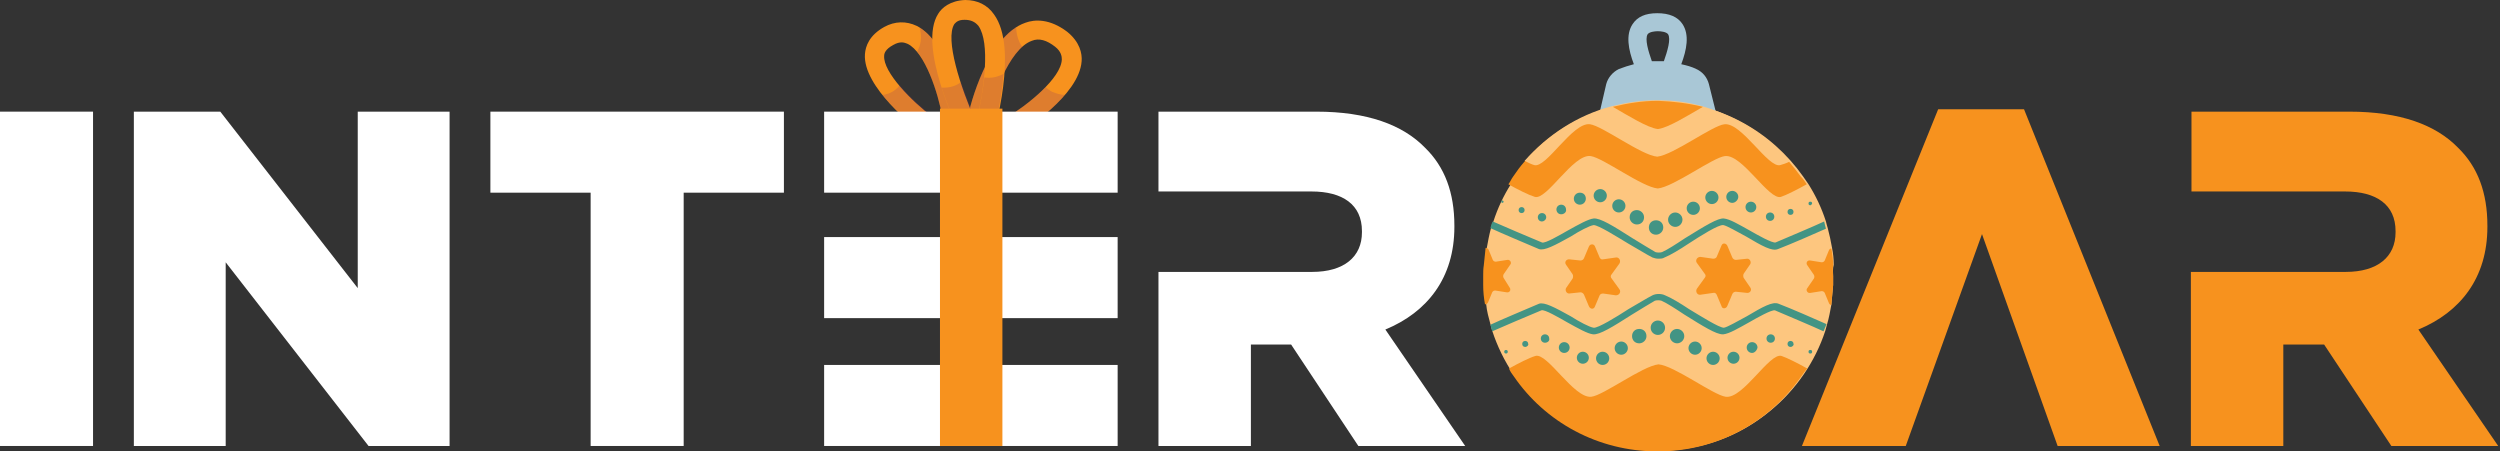
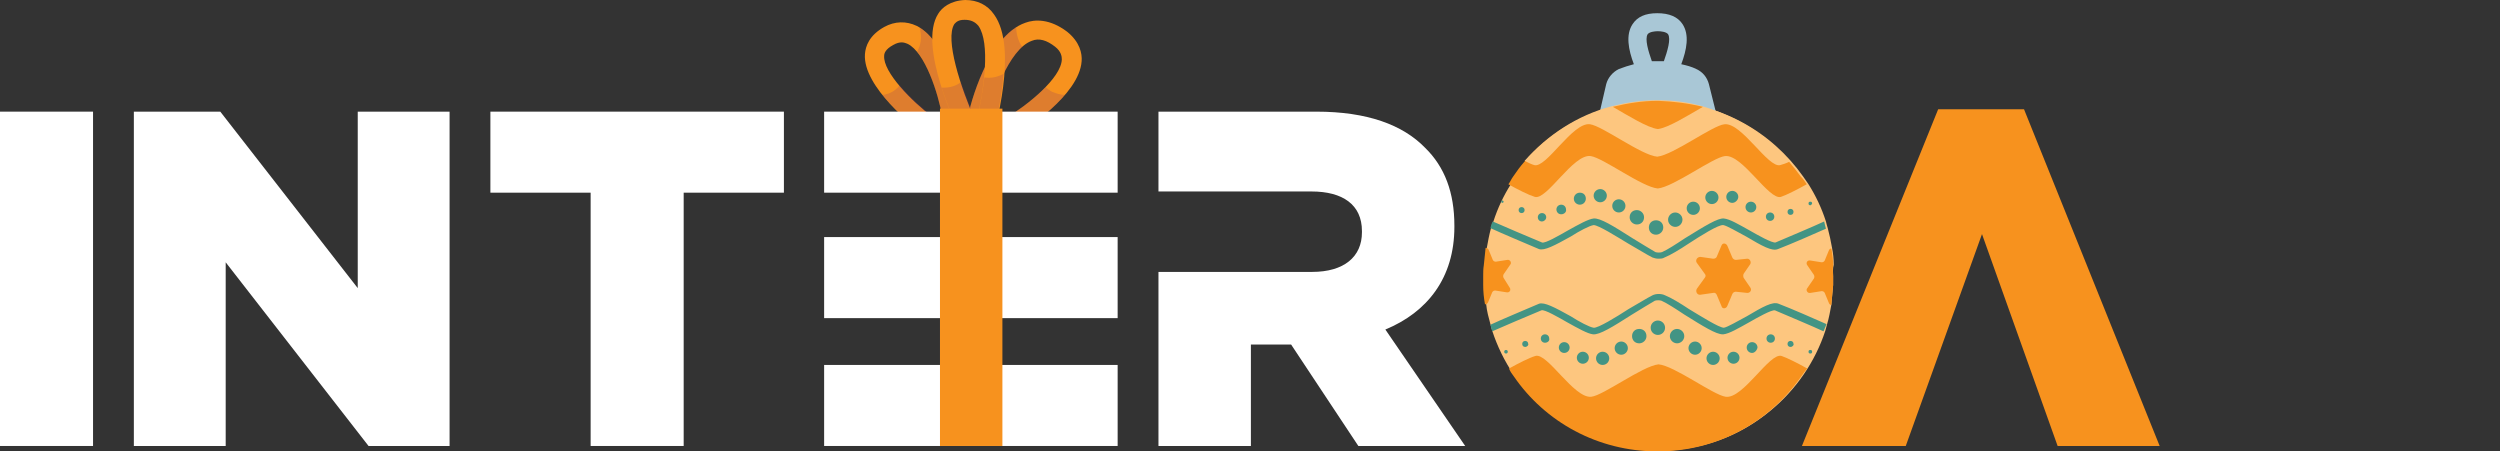
<svg xmlns="http://www.w3.org/2000/svg" version="1.1" x="0px" y="0px" viewBox="0 0 416.5 75.2" style="enable-background:new 0 0 416.5 75.2;" xml:space="preserve">
  <rect x="0" y="0" width="416.5" height="75.2" fill="#333333" stroke="none" />
  <style type="text/css">
	.st0{fill:#004071;}
	.st1{fill:#F7921E;}
	.st2{opacity:0.2;}
	.st3{fill:#782870;}
	.st4{fill:#FDC67F;}
	.st5{fill:#A9C7D6;}
	.st6{fill:#439484;}
	.st7{fill:#FEC055;}
	.st8{fill:#FCB245;}
	.st9{fill:#FFFFFF;}
	.st10{fill:#F36E3A;}
	.st11{fill:#76CABD;}
	.st12{fill:#D15D35;}
	.st13{fill:#38A047;}
	.st14{fill:#287038;}
	.st15{fill:#734618;}
	.st16{fill:#FCB451;}
	.st17{clip-path:url(#SVGID_00000081623358561573784160000005840510770259940795_);}
	.st18{fill:#F58123;}
	.st19{clip-path:url(#SVGID_00000042717723398181025790000001928491650766949291_);}
	.st20{fill:#808285;}
	.st21{fill:#B6ACBD;}
	.st22{fill:#C6BECB;}
	.st23{fill:#E47225;}
	.st24{fill:#E9B49D;}
	.st25{fill:#E7A58D;}
	.st26{fill:#E5EEF5;}
	.st27{fill:#CDDEE7;}
	.st28{fill:#E9E6E9;}
	.st29{fill:#A2DDF2;}
	.st30{fill:#2FB77E;}
	.st31{fill:#403A49;}
	.st32{fill:#525A6D;}
	.st33{fill:#EFDB54;}
	.st34{fill:#7ED3F4;}
	.st35{fill:#138A72;}
	.st36{fill:#EED245;}
	.st37{fill:#D84930;}
	.st38{fill:#6F3B3E;}
	.st39{fill:#884A4C;}
	.st40{fill:#FAA62A;}
	.st41{fill:#ECC65A;}
	.st42{fill:#F2B677;}
	.st43{fill:#FEF0EF;}
	.st44{fill:#FED2A6;}
	.st45{fill:#C6CCC9;}
	.st46{fill:#B1BABF;}
	.st47{fill:#2C89B9;}
	.st48{fill:#005687;}
	.st49{fill:#006E9F;}
	.st50{fill:#4DA8D4;}
	.st51{fill:#A9DAF4;}
	.st52{fill:#6DBCE3;}
	.st53{fill:#8BCAEB;}
	.st54{fill:#C7EAFB;}
	.st55{fill:#B9B4BD;}
	.st56{fill:#98929D;}
	.st57{fill:#D8D7DA;}
	.st58{fill:#6E6975;}
	.st59{fill:none;}
	.st60{fill:#BC354C;}
	.st61{fill:#EF3853;}
	.st62{fill:#F0535B;}
	.st63{fill:#212325;}
	.st64{fill:#3E4041;}
	.st65{fill-rule:evenodd;clip-rule:evenodd;fill:#F2B677;}
	.st66{fill-rule:evenodd;clip-rule:evenodd;fill:#F4DCC6;}
	.st67{fill-rule:evenodd;clip-rule:evenodd;fill:#F7921E;}
	.st68{fill-rule:evenodd;clip-rule:evenodd;fill:#E47225;}
	.st69{fill-rule:evenodd;clip-rule:evenodd;fill:#004071;}
	.st70{clip-path:url(#SVGID_00000151528652874335759610000002134064953206862480_);}
	.st71{clip-path:url(#SVGID_00000165927124594333876770000007596713994899113631_);}
	.st72{fill:#3F89BF;}
	.st73{fill:#00234F;}
	.st74{fill:#75BEE9;}
	.st75{fill:#F5D3A1;}
	.st76{fill:#FCBA63;}
	.st77{fill:#F99E2D;}
	.st78{fill:#FAA74A;}
	.st79{fill:#F7B4C4;}
	.st80{fill:#FAA61C;}
	.st81{fill:#5A6876;}
	.st82{fill:#36414B;}
	.st83{fill:#EBF6FD;}
	.st84{fill:#7A8C98;}
	.st85{fill:#5A6D76;}
	.st86{fill:#F8991D;}
	.st87{fill:#F6891F;}
	.st88{fill:#EB9C59;}
	.st89{fill:#D88A55;}
	.st90{display:none;}
	.st91{display:inline;fill:none;stroke:#00A79D;stroke-width:0.25;stroke-miterlimit:10;}
</style>
  <g id="Calque_1">
    <g>
      <g>
        <g>
          <path class="st1" d="M169.4,22.4l-1.7-2.8c3.5-2.1,9.1-6.6,9.2-9.7c0-0.5-0.1-1.3-1.1-2.1c-1.4-1.1-2.7-1.5-3.9-1      c-3.9,1.4-6.7,10-7.4,13l-3.2-0.7c0.3-1.3,3.2-13.1,9.5-15.3c1.6-0.6,4.1-0.7,7,1.5c2.1,1.7,2.5,3.6,2.4,4.9      C179.8,15.9,170.5,21.8,169.4,22.4z" />
        </g>
        <g class="st2">
          <path class="st3" d="M170.3,7.8c-0.7-1-1-2.2-1-3.3c-5.3,3.3-7.7,13.4-8,14.6l3.2,0.7C165.1,17.2,167.3,10.5,170.3,7.8z" />
          <path class="st3" d="M175.3,15.3c-0.4-0.2-0.8-0.5-1.1-0.8c-1.9,2-4.6,3.9-6.5,5.1l1.7,2.8c0.7-0.4,5.1-3.1,8-6.6      C176.7,15.8,176,15.6,175.3,15.3z" />
        </g>
        <g>
          <path class="st1" d="M153.5,22c-1-0.7-9.8-7.5-9.4-13c0.1-1.3,0.7-3.1,3.2-4.5c1.8-1,3.7-1,5.4-0.2c5.3,2.6,7.3,13.4,7.5,14.6      l-3.2,0.6c-0.7-4-2.9-10.8-5.8-12.2c-0.5-0.2-1.2-0.5-2.4,0.2c-1.3,0.7-1.5,1.4-1.5,1.8c-0.2,2.7,4.6,7.6,8.1,10.2L153.5,22z" />
        </g>
        <g class="st2">
          <path class="st3" d="M149.9,14.2c-0.6,0.8-1.6,1.5-2.9,1.6c2.5,3.1,5.9,5.7,6.5,6.1l1.9-2.6C153.6,18,151.5,16.1,149.9,14.2z" />
          <path class="st3" d="M153.2,4.6c0.4,1.3,0.3,2.8-0.4,4c2.1,2.6,3.6,7.7,4.2,10.9l3.2-0.6C160,17.7,158.1,7.6,153.2,4.6z" />
        </g>
        <g>
          <path class="st1" d="M160.6,23.7c-1.3-2.6-7.7-16.1-4.3-21.4c0.6-1,2-2.2,4.5-2.3c2,0,3.7,0.8,4.8,2.4c4.1,5.6,0.1,19.5-0.4,21      l-2.5-0.8L160.6,23.7z M160.7,3.3c-1.1,0-1.4,0.4-1.7,0.7c-1.6,2.5,1,10.5,3.6,16.4C164,14.9,165,7.1,163,4.3      C162.4,3.6,161.7,3.3,160.7,3.3C160.7,3.3,160.7,3.3,160.7,3.3z" />
        </g>
        <g class="st2">
          <path class="st3" d="M164,12.9c-0.3,2.5-0.8,5.2-1.3,7.4c-0.9-2.1-1.8-4.4-2.6-6.6c-0.7,0.5-1.6,0.9-2.8,0.9c-0.1,0-0.2,0-0.4,0      c1.3,4.1,3.1,7.8,3.7,9.1l2-1l2.5,0.8c0.3-0.9,1.7-6,2.1-11.2C166.3,12.8,165.1,13.1,164,12.9z" />
        </g>
      </g>
      <path class="st9" d="M0,18.6h15.5v55.7H0V18.6z" />
      <path class="st9" d="M22.3,18.6h14.4L59.6,48V18.6h15.3v55.7H61.4L37.6,43.7v30.6H22.3V18.6z" />
      <path class="st9" d="M98.4,32.1H81.7V18.6h48.9v13.5h-16.7v42.2H98.4V32.1z" />
      <path class="st9" d="M137.3,32.1V18.6h48.9v13.5H137.3z" />
      <path class="st9" d="M137.3,53V39.5h48.9V53H137.3z" />
      <path class="st9" d="M137.3,74.3V60.8h48.9v13.5H137.3z" />
      <path class="st1" d="M322.9,18.2h14.3l22.6,56.1h-17L330.2,39l-12.7,35.3h-17.3L322.9,18.2z" />
      <path class="st9" d="M193,45.3h25.6c5.3,0,8.3-2.5,8.3-6.6v-0.2c0-4.4-3.2-6.6-8.4-6.6H193V18.6h26.3c8.5,0,14.4,2.2,18.1,6    c3.3,3.2,4.9,7.5,4.9,13v0.2c0,8.5-4.5,14.2-11.5,17.1l13.3,19.4h-17.8l-11.2-16.9H215h-6.6v16.9H193V45.3z" />
-       <path class="st1" d="M365.2,45.3h25.6c5.3,0,8.3-2.5,8.3-6.6v-0.2c0-4.4-3.2-6.6-8.4-6.6h-25.6V18.6h26.3c8.5,0,14.4,2.2,18.1,6    c3.3,3.2,4.9,7.5,4.9,13v0.2c0,8.5-4.5,14.2-11.5,17.1l13.3,19.4h-17.8l-11.2-16.9h-0.2h-6.6v16.9h-15.4V45.3z" />
      <g>
        <path class="st4" d="M305.4,46c0,0.5,0,1,0,1.5c-0.1,1.1-0.2,2.2-0.3,3.3c-0.2,1.1-0.4,2.2-0.7,3.2l-0.3,1.1     c-1.7,5.2-4.9,9.8-9,13.2c-5.1,4.3-11.6,6.8-18.8,6.8c-7.1,0-13.7-2.6-18.8-6.8c-4.1-3.4-7.2-8-8.9-13.2     c-0.1-0.4-0.2-0.8-0.3-1.1c-0.3-1.1-0.6-2.2-0.7-3.3c-0.2-1.1-0.3-2.1-0.3-3.2c0-0.5,0-1,0-1.5c0-0.6,0-1.2,0.1-1.8     c0.1-1,0.2-1.9,0.3-2.9c0.2-1.1,0.4-2.2,0.7-3.3c0.1-0.4,0.2-0.8,0.4-1.1c0.7-2.2,1.7-4.3,2.9-6.2c0.3-0.4,0.5-0.9,0.8-1.3     c5.3-7.6,14-12.5,23.9-12.5h0.1c9.9,0,18.6,5,23.9,12.5c0.3,0.4,0.6,0.9,0.9,1.3c1.2,1.9,2.2,4,2.9,6.2c0.1,0.4,0.2,0.8,0.3,1.1     c0.3,1.1,0.5,2.1,0.7,3.2c0.2,1,0.3,1.9,0.3,2.9C305.3,44.8,305.4,45.4,305.4,46z" />
        <path class="st5" d="M284.7,14c-0.3-1.1-1-2-2.1-2.5h0c-0.8-0.4-1.6-0.6-2.5-0.8c0.9-2.4,1.4-4.9,0.2-6.7     c-0.8-1.2-2.2-1.8-4.2-1.8S272.8,2.8,272,4c-1.2,1.8-0.7,4.3,0.2,6.7c-0.8,0.2-1.7,0.5-2.5,0.8c-1,0.5-1.8,1.4-2.1,2.5l-1.3,5.6     h9.9h9.9L284.7,14z M274.5,5.7c0.3-0.4,1.2-0.5,1.7-0.5s1.4,0.1,1.7,0.5c0.5,0.8-0.1,2.8-0.7,4.5c-0.7,0-1.3,0-2,0     C274.6,8.5,274,6.5,274.5,5.7z" />
        <g>
          <path class="st1" d="M301,30.7c-1.6,0.9-3.4,1.8-4.3,2.1c-2,0.6-6.4-7.1-9.3-6.8c-2,0.2-8.5,5.1-11.2,5.4      c-2.6-0.2-9.1-5.1-11.2-5.4c-2.9-0.4-7.3,7.4-9.3,6.8c-1-0.3-2.8-1.2-4.4-2.1c0.3-0.4,0.5-0.9,0.8-1.3c0.6-0.9,1.2-1.7,1.9-2.5      c5.3-6.2,13.2-10,22-10h0.1c8.8,0,16.7,3.9,22,10.1c0.7,0.8,1.3,1.6,1.9,2.4C300.4,29.8,300.7,30.2,301,30.7z" />
          <path class="st4" d="M298.2,26.9c-0.6,0.3-1.2,0.5-1.6,0.6c-2,0.6-6.4-7.1-9.3-6.8c-2,0.2-8.5,5.1-11.2,5.4      c-2.6-0.2-9.1-5.1-11.2-5.4c-2.9-0.4-7.3,7.4-9.3,6.8c-0.4-0.1-1-0.4-1.6-0.7c3.8-4.3,8.8-7.6,14.5-9.1c2.4-0.6,4.9-1,7.5-1h0.1      c2.6,0,5.1,0.3,7.5,1C289.4,19.4,294.5,22.6,298.2,26.9z" />
          <path class="st1" d="M283.7,17.8c-2.6,1.5-5.8,3.5-7.5,3.7c-1.7-0.2-4.9-2.2-7.5-3.7c2.4-0.6,4.9-1,7.5-1h0.1      C278.8,16.9,281.3,17.2,283.7,17.8z" />
          <path class="st1" d="M300.1,62.7c-5.3,7.6-14,12.5-23.9,12.5h-0.1c-9.9,0-18.7-4.9-23.9-12.5c-0.3-0.4-0.6-0.8-0.8-1.3      c1.6-0.9,3.4-1.8,4.4-2.1c2-0.6,6.4,7.1,9.3,6.8c2-0.2,8.5-5.1,11.2-5.4c2.6,0.2,9.1,5.1,11.2,5.4c2.9,0.4,7.3-7.4,9.3-6.8      c0.9,0.3,2.7,1.2,4.3,2.1C300.7,61.8,300.4,62.3,300.1,62.7z" />
          <g>
            <path class="st6" d="M304.2,38.1c-1.8,0.8-5.9,2.6-8,3.4c-1,0.4-2.6-0.5-5.3-2.1c-1.5-0.8-3.2-1.8-3.8-1.9       c-0.8-0.1-3.8,1.8-5.8,3.1c-1.5,1-3,1.9-4,2.3c-0.3,0.2-0.7,0.2-1,0.2c-0.4,0-0.7-0.1-1-0.2c-1-0.5-2.4-1.4-4-2.3       c-2-1.2-5-3.1-5.8-3.1c0,0,0,0,0,0c-0.7,0.1-2.4,1-3.8,1.9c-2.7,1.5-4.4,2.4-5.3,2.1c-2.1-0.9-6.4-2.7-8.1-3.5       c0.1-0.4,0.2-0.8,0.4-1.1c1.6,0.7,6,2.6,8.2,3.5c0.5,0.2,2.9-1.2,4.3-2c1.8-1,3.4-1.9,4.3-2c1.1-0.1,3.2,1.2,6.5,3.3       c1.5,0.9,2.9,1.8,3.8,2.3c0.3,0.1,0.8,0.1,1.1,0c0.9-0.4,2.3-1.3,3.8-2.3c3.4-2.1,5.5-3.4,6.5-3.3c1,0.1,2.5,1,4.3,2       c1.4,0.8,3.7,2.1,4.3,2c2.1-0.9,6.4-2.7,8.1-3.5C304,37.3,304.1,37.7,304.2,38.1z" />
            <path class="st6" d="M301.6,34.2c-0.2,0-0.3-0.1-0.3-0.3c0-0.2,0.1-0.3,0.3-0.3s0.3,0.1,0.3,0.3       C301.9,34,301.7,34.2,301.6,34.2z" />
            <path class="st6" d="M298.3,35.8c-0.3,0-0.5-0.2-0.5-0.5c0-0.3,0.2-0.5,0.5-0.5c0.3,0,0.5,0.2,0.5,0.5       C298.8,35.6,298.6,35.8,298.3,35.8z" />
            <path class="st6" d="M294.9,36.8c-0.4,0-0.7-0.3-0.7-0.7c0-0.4,0.3-0.7,0.7-0.7c0.4,0,0.7,0.3,0.7,0.7       C295.6,36.5,295.3,36.8,294.9,36.8z" />
            <circle class="st6" cx="291.7" cy="34.5" r="0.9" />
            <path class="st6" d="M288.6,33.8c-0.5,0-1-0.4-1-1c0-0.5,0.4-1,1-1c0.5,0,1,0.4,1,1C289.6,33.3,289.1,33.8,288.6,33.8z" />
            <path class="st6" d="M285.2,34c-0.6,0-1.1-0.5-1.1-1.1s0.5-1.1,1.1-1.1c0.6,0,1.1,0.5,1.1,1.1S285.8,34,285.2,34z" />
            <circle class="st6" cx="282.1" cy="34.7" r="1.1" />
            <path class="st6" d="M279.1,37.8c-0.6,0-1.2-0.5-1.2-1.2c0-0.6,0.5-1.2,1.2-1.2c0.6,0,1.2,0.5,1.2,1.2       C280.3,37.2,279.8,37.8,279.1,37.8z" />
            <path class="st6" d="M275.9,39.1c-0.7,0-1.2-0.5-1.2-1.2c0-0.7,0.5-1.2,1.2-1.2c0.7,0,1.2,0.5,1.2,1.2       C277.1,38.6,276.5,39.1,275.9,39.1z" />
            <path class="st6" d="M272.7,37.4c-0.6,0-1.2-0.5-1.2-1.2s0.5-1.2,1.2-1.2c0.6,0,1.2,0.5,1.2,1.2S273.4,37.4,272.7,37.4z" />
            <circle class="st6" cx="269.7" cy="34.3" r="1.1" />
            <path class="st6" d="M266.6,33.7c-0.6,0-1.1-0.5-1.1-1.1c0-0.6,0.5-1.1,1.1-1.1c0.6,0,1.1,0.5,1.1,1.1       C267.7,33.2,267.2,33.7,266.6,33.7z" />
            <path class="st6" d="M263.2,34.1c-0.5,0-1-0.4-1-1c0-0.5,0.4-1,1-1s1,0.4,1,1C264.2,33.6,263.8,34.1,263.2,34.1z" />
            <path class="st6" d="M260.1,35.7c-0.5,0-0.8-0.4-0.8-0.8c0-0.5,0.4-0.8,0.8-0.8c0.5,0,0.8,0.4,0.8,0.8       C261,35.3,260.6,35.7,260.1,35.7z" />
            <path class="st6" d="M256.9,36.9c-0.4,0-0.7-0.3-0.7-0.7s0.3-0.7,0.7-0.7s0.7,0.3,0.7,0.7S257.2,36.9,256.9,36.9z" />
            <circle class="st6" cx="253.5" cy="35" r="0.5" />
            <path class="st6" d="M250.3,33.8c-0.1,0-0.2-0.1-0.2-0.2c0-0.1,0.1-0.2,0.2-0.2c0.1,0,0.2,0.1,0.2,0.2       C250.5,33.7,250.4,33.8,250.3,33.8z" />
            <path class="st6" d="M304.3,54c-1.8-0.8-5.9-2.6-8-3.4c-1-0.4-2.6,0.5-5.3,2.1c-1.5,0.8-3.2,1.8-3.8,1.9h0       c-0.8,0-3.8-1.9-5.8-3.1c-1.5-1-3-1.9-4-2.3c-0.6-0.3-1.5-0.3-2.1,0c-1,0.5-2.4,1.4-4,2.3c-2,1.3-5.1,3.2-5.8,3.1       c-0.7-0.1-2.4-1-3.8-1.9c-2.7-1.5-4.4-2.4-5.3-2.1c-2.1,0.9-6.4,2.7-8.1,3.5c0.1,0.4,0.2,0.8,0.3,1.1c1.6-0.7,6-2.6,8.2-3.5       c0.5-0.2,2.9,1.2,4.3,2c1.8,1,3.4,1.9,4.3,2c1.1,0.1,3.2-1.2,6.5-3.3c1.5-0.9,2.9-1.8,3.8-2.3c0.3-0.1,0.8-0.1,1.1,0       c0.9,0.4,2.3,1.3,3.8,2.3c3.2,2,5.3,3.3,6.4,3.3c0,0,0.1,0,0.1,0c1-0.1,2.5-1,4.3-2c1.4-0.8,3.7-2.1,4.3-2       c2.1,0.9,6.4,2.7,8.1,3.5L304.3,54z" />
            <path class="st6" d="M301.6,58.9c-0.2,0-0.3-0.1-0.3-0.3c0-0.2,0.1-0.3,0.3-0.3s0.3,0.1,0.3,0.3       C301.9,58.8,301.8,58.9,301.6,58.9z" />
            <path class="st6" d="M298.3,57.8c-0.3,0-0.5-0.2-0.5-0.5c0-0.3,0.2-0.5,0.5-0.5c0.3,0,0.5,0.2,0.5,0.5       C298.9,57.5,298.6,57.8,298.3,57.8z" />
            <path class="st6" d="M295,57.1c-0.4,0-0.7-0.3-0.7-0.7c0-0.4,0.3-0.7,0.7-0.7c0.4,0,0.7,0.3,0.7,0.7       C295.7,56.8,295.4,57.1,295,57.1z" />
            <path class="st6" d="M291.9,58.8c-0.5,0-0.9-0.4-0.9-0.9c0-0.5,0.4-0.9,0.9-0.9c0.5,0,0.9,0.4,0.9,0.9       C292.7,58.4,292.3,58.8,291.9,58.8z" />
            <path class="st6" d="M288.8,60.6c-0.5,0-1-0.4-1-1c0-0.5,0.4-1,1-1c0.5,0,1,0.4,1,1C289.8,60.2,289.3,60.6,288.8,60.6z" />
            <path class="st6" d="M285.4,60.8c-0.6,0-1.1-0.5-1.1-1.1c0-0.6,0.5-1.1,1.1-1.1c0.6,0,1.1,0.5,1.1,1.1       C286.5,60.3,286,60.8,285.4,60.8z" />
            <path class="st6" d="M282.4,59.1c-0.6,0-1.1-0.5-1.1-1.1s0.5-1.1,1.1-1.1c0.6,0,1.1,0.5,1.1,1.1S283,59.1,282.4,59.1z" />
            <path class="st6" d="M279.4,57.2c-0.6,0-1.2-0.5-1.2-1.2c0-0.6,0.5-1.2,1.2-1.2c0.6,0,1.2,0.5,1.2,1.2       C280.6,56.7,280,57.2,279.4,57.2z" />
            <circle class="st6" cx="276.2" cy="54.6" r="1.2" />
            <path class="st6" d="M273.1,57.2c-0.7,0-1.2-0.5-1.2-1.2c0-0.7,0.5-1.2,1.2-1.2s1.2,0.5,1.2,1.2       C274.3,56.7,273.7,57.2,273.1,57.2z" />
            <path class="st6" d="M270.1,59.1c-0.6,0-1.1-0.5-1.1-1.1s0.5-1.1,1.1-1.1c0.6,0,1.1,0.5,1.1,1.1S270.7,59.1,270.1,59.1z" />
            <circle class="st6" cx="267" cy="59.7" r="1.1" />
            <path class="st6" d="M263.7,60.6c-0.5,0-1-0.4-1-1c0-0.5,0.4-1,1-1c0.5,0,1,0.4,1,1C264.7,60.2,264.2,60.6,263.7,60.6z" />
            <path class="st6" d="M260.6,58.8c-0.5,0-0.9-0.4-0.9-0.9c0-0.5,0.4-0.9,0.9-0.9c0.5,0,0.9,0.4,0.9,0.9       C261.5,58.4,261.1,58.8,260.6,58.8z" />
            <path class="st6" d="M257.4,57.1c-0.4,0-0.7-0.3-0.7-0.7c0-0.4,0.3-0.7,0.7-0.7s0.7,0.3,0.7,0.7       C258.2,56.8,257.8,57.1,257.4,57.1z" />
            <path class="st6" d="M254.1,57.8c-0.3,0-0.5-0.2-0.5-0.5c0-0.3,0.2-0.5,0.5-0.5c0.3,0,0.5,0.2,0.5,0.5       C254.7,57.5,254.4,57.8,254.1,57.8z" />
            <circle class="st6" cx="250.9" cy="58.6" r="0.3" />
          </g>
          <g>
-             <path class="st1" d="M265.7,41l0.8,1.9c0.1,0.2,0.3,0.4,0.6,0.3l2.1-0.3c0.5-0.1,0.9,0.5,0.6,1l-1.3,1.8       c-0.2,0.2-0.2,0.5,0,0.7l1.3,1.8c0.3,0.4,0,1-0.6,1l-2.1-0.3c-0.3,0-0.5,0.1-0.6,0.3l-0.8,1.9c-0.2,0.5-0.8,0.4-1-0.1l-0.8-1.9       c-0.1-0.2-0.3-0.4-0.6-0.4l-1.9,0.2c-0.4,0-0.7-0.5-0.5-0.9l1.1-1.6c0.1-0.2,0.1-0.5,0-0.7l-1.1-1.6c-0.3-0.4,0-0.9,0.5-0.9       l1.9,0.2c0.2,0,0.5-0.1,0.6-0.4l0.8-1.9C264.9,40.6,265.5,40.6,265.7,41z" />
            <path class="st1" d="M251.5,47.9c0.3,0.4,0,0.9-0.5,0.8l-1.9-0.3c-0.2,0-0.4,0.1-0.5,0.3l-0.7,1.7c-0.1,0.2-0.3,0.3-0.5,0.3       c-0.2-1.1-0.3-2.1-0.3-3.2c0-0.5,0-1,0-1.5c0-0.6,0-1.2,0.1-1.8c0.1-1,0.2-1.9,0.3-2.9c0.2,0,0.4,0.1,0.5,0.3l0.7,1.7       c0.1,0.2,0.3,0.3,0.5,0.3l1.9-0.3c0.5-0.1,0.8,0.5,0.5,0.8l-1.1,1.6c-0.1,0.2-0.1,0.4,0,0.6L251.5,47.9z" />
            <path class="st1" d="M305.4,46c0,0.5,0,1,0,1.5c-0.1,1.1-0.2,2.2-0.3,3.3c-0.2,0-0.3-0.1-0.4-0.3l-0.7-1.7       c-0.1-0.2-0.3-0.3-0.5-0.3l-1.9,0.3c-0.5,0.1-0.8-0.5-0.5-0.8l1.1-1.6c0.1-0.2,0.1-0.4,0-0.6l-1.1-1.6c-0.3-0.4,0-0.9,0.5-0.8       l1.9,0.3c0.2,0,0.4-0.1,0.5-0.3l0.7-1.7c0.1-0.2,0.2-0.3,0.4-0.3c0.2,1,0.3,1.9,0.3,2.9C305.3,44.8,305.4,45.4,305.4,46z" />
            <path class="st1" d="M286.8,51l-0.8-1.9c-0.1-0.2-0.3-0.4-0.6-0.3l-2.1,0.3c-0.5,0.1-0.9-0.5-0.6-1l1.3-1.8       c0.2-0.2,0.2-0.5,0-0.7l-1.3-1.8c-0.3-0.4,0-1,0.6-1l2.1,0.3c0.3,0,0.5-0.1,0.6-0.3l0.8-1.9c0.2-0.5,0.8-0.4,1,0.1l0.8,1.9       c0.1,0.2,0.3,0.4,0.6,0.4l1.9-0.2c0.4,0,0.7,0.5,0.5,0.9l-1.1,1.6c-0.1,0.2-0.1,0.5,0,0.7l1.1,1.6c0.3,0.4,0,0.9-0.5,0.9       l-1.9-0.2c-0.2,0-0.5,0.1-0.6,0.4l-0.8,1.9C287.6,51.5,286.9,51.5,286.8,51z" />
          </g>
        </g>
      </g>
      <rect x="156.6" y="18.1" class="st1" width="10.4" height="56.2" />
    </g>
  </g>
  <g id="Repere" class="st90">
</g>
</svg>